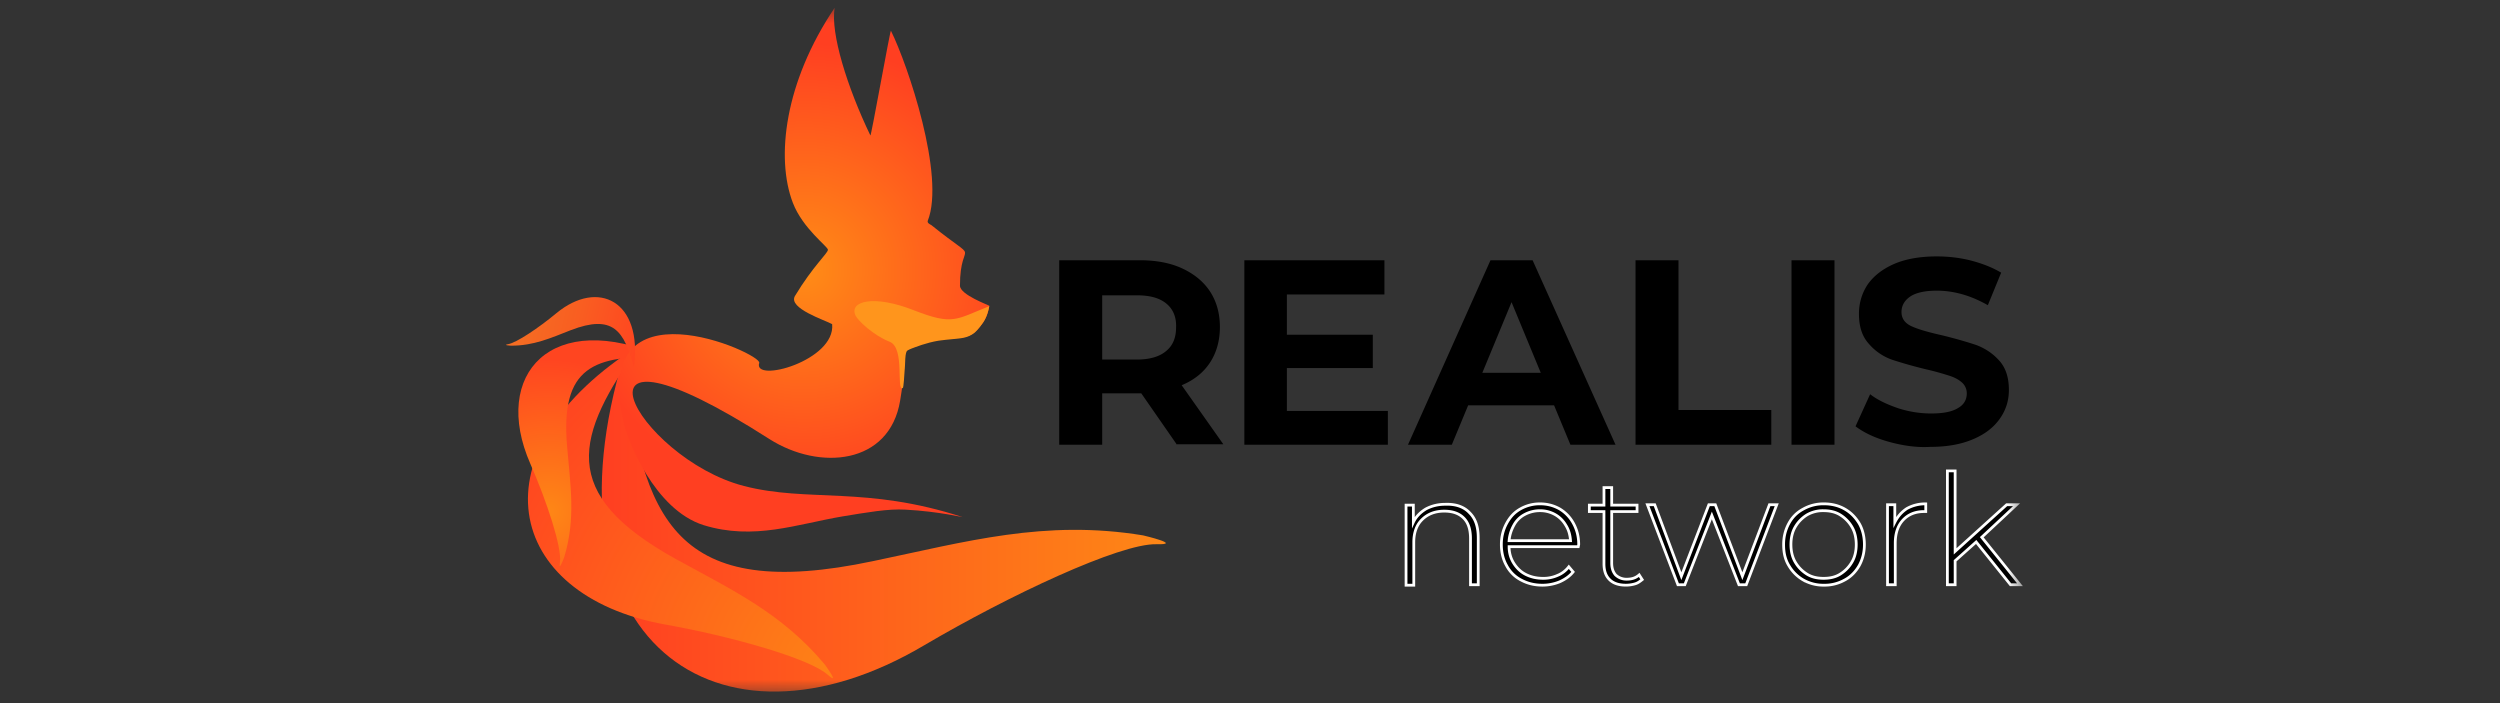
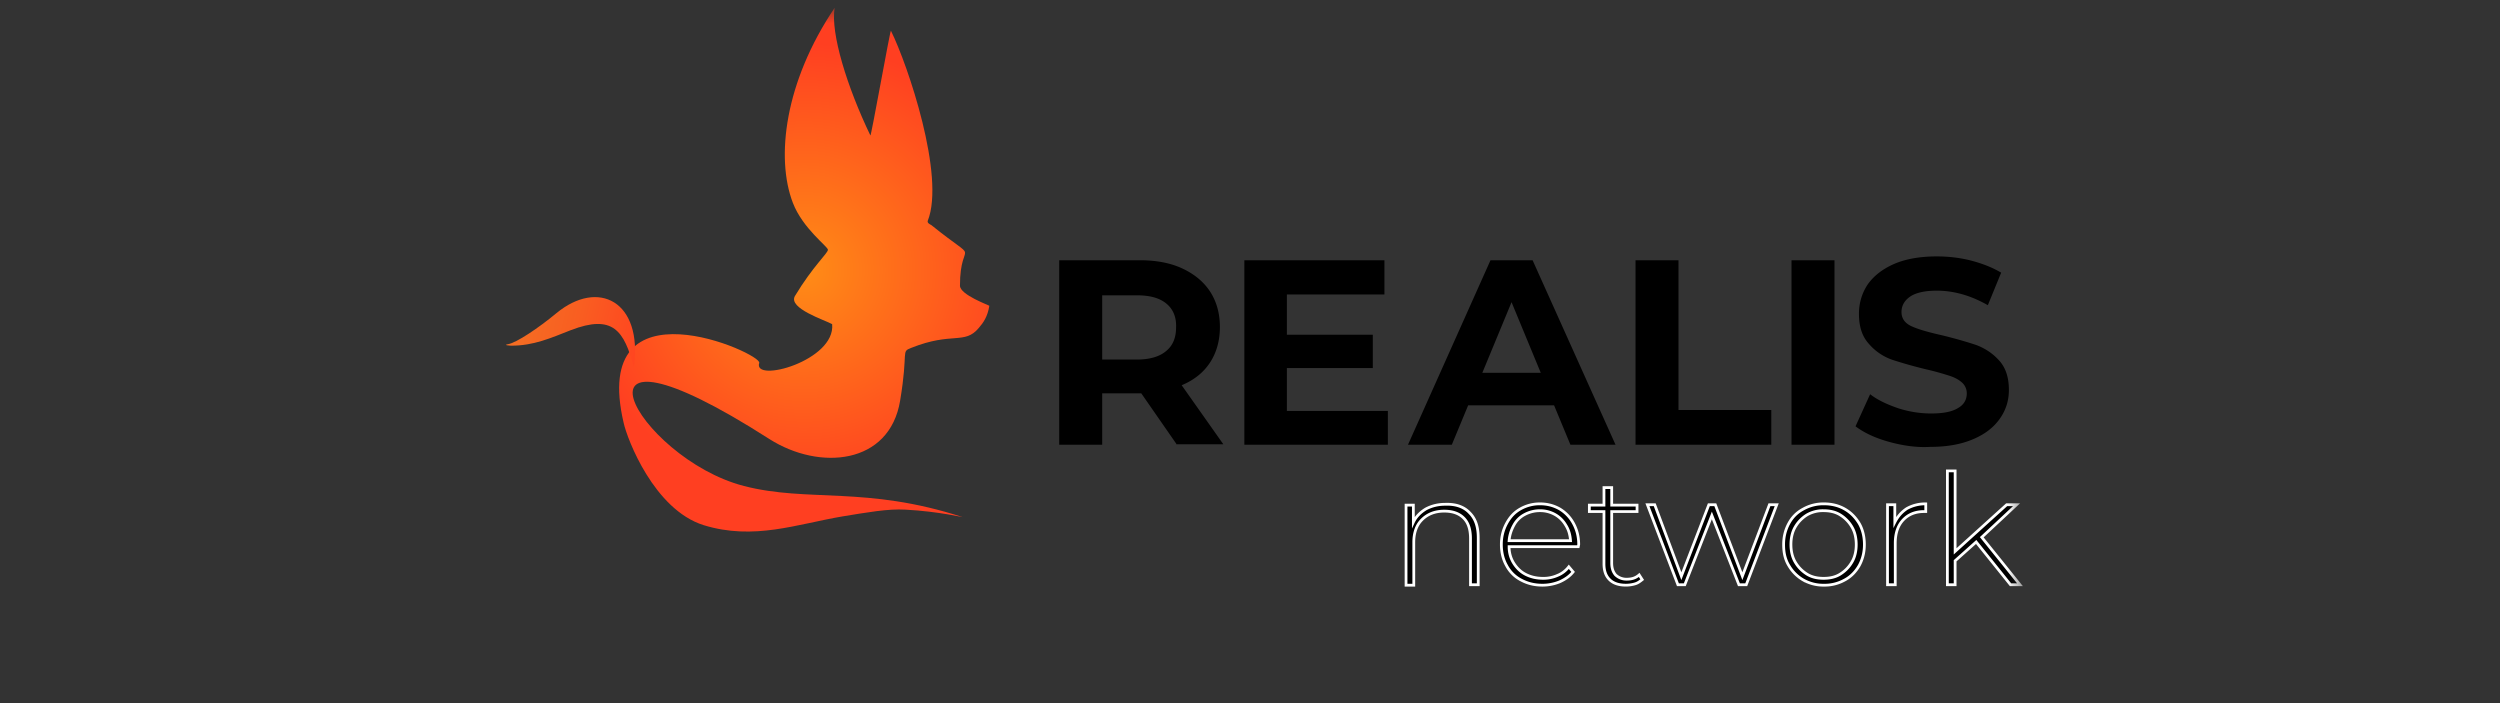
<svg xmlns="http://www.w3.org/2000/svg" width="160" height="45" viewBox="0 0 160 45" fill="none">
  <rect x="0" y="0" width="160" height="45" fill="#333333" stroke="none" />
  <mask id="l8z9p3g8ia" style="mask-type:luminance" maskUnits="userSpaceOnUse" x="30" y="0" width="100" height="45">
    <path d="M129.501.5h-99v44h99V.5z" fill="#fff" />
  </mask>
  <g mask="url(#l8z9p3g8ia)">
-     <path d="M39.944 22.732c1.042 10.63 3.33 15.844 15.928 13.18 5.959-1.24 10.988-2.685 17.287-1.647 0 0 2.606.61.838.565-2.333-.046-9.38 3.25-14.863 6.477-13.254 7.832-24.741-.429-19.19-18.575z" fill="url(#0ss3ng7pyb)" />
-     <path d="M40.972 22.06c-4.171 5.875-5.302 9.52 2.276 13.715 3.598 1.977 6.775 3.456 9.528 6.739 0 0 1.06 1.441.189.663-1.17-1.044-6.198-2.466-10.426-3.214-10.22-1.857-12.426-11.1-1.567-17.903z" fill="url(#d6132cdopc)" />
-     <path d="M42.435 22.85c-4.366-.11-6.604.558-6.136 5.768.206 2.468.56 4.565-.191 7.05 0 0-.378 1.014-.272.315.14-.946-.86-3.942-1.892-6.296-2.528-5.752 1.39-9.977 8.491-6.837z" fill="url(#b7ivgm07ld)" />
    <path d="M53.417.5c-.272 1.625.793 5.056 2.288 8.17.046.09 1.27-6.793 1.314-6.703 1.088 2.19 3.49 9.322 2.357 12.165-.046.136.136.226.226.271 3.308 2.664 1.836.7 1.836 3.882 0 .587 1.903 1.264 1.88 1.287-.113.7-.385 1.083-.68 1.422-.906 1.083-1.699.225-4.304 1.264-.703.27-.182.135-.726 3.385-.68 4.108-5.165 4.491-8.36 2.46-14.093-9.028-8.542 1.219-1.631 3.002 4.123 1.06 7.794-.023 13.98 1.986.135.045-1.496-.36-3.649-.474-1.11-.067-2.47.18-4.01.43-2.945.496-5.687 1.556-8.904.563-3.172-.993-4.894-5.507-5.12-6.545-2.199-9.39 8.88-4.446 8.677-3.837-.43 1.31 4.894-.135 4.667-2.483-.43-.248-2.855-1.015-2.379-1.805 1.156-1.919 2.108-2.731 2.108-2.957 0-.203-1.61-1.354-2.244-3.002-1.11-2.889-.52-7.741 2.674-12.481z" fill="url(#ch0ie82l2e)" />
-     <path fill-rule="evenodd" clip-rule="evenodd" d="M56.944 21.874c-1.042-.406-2.039-1.354-2.197-1.693-.408-.925 1.2-1.331 3.76-.316 2.493.97 2.652.587 4.804-.27 0 0-.09.609-.385 1.038-.272.406-.521.632-.544.654-.453.361-.86.361-1.54.43-.227.022-.476.044-.794.09-.793.135-1.45.406-1.699.496 0 0-.068.023-.158.068-.046.022-.16.067-.182.158-.09.248-.068.61-.09.857-.046.723-.091 1.4-.136 1.445-.453.248.158-2.55-.839-2.957z" fill="#FF951C" />
    <path d="M40.57 23.511c-.627-2.331-1.32-3.425-4.04-2.38-1.287.504-2.36.99-3.805.993 0 0-.6-.027-.21-.096.533-.082 1.98-1.06 3.086-1.978 2.677-2.216 5.549-.787 4.968 3.461z" fill="url(#4iyng7btbf)" />
    <path d="m75.324 28.461-2.282-3.287H70.54v3.287h-2.75V16.655h5.142c1.045 0 1.952.165 2.722.52.77.357 1.375.85 1.788 1.48.412.63.632 1.397.632 2.273 0 .877-.22 1.644-.632 2.274-.413.63-1.018 1.123-1.815 1.452l2.667 3.78h-2.97v.027zm-.687-9.04c-.44-.355-1.045-.52-1.87-.52H70.54v4.11h2.227c.825 0 1.457-.193 1.87-.549.44-.356.632-.876.632-1.506.028-.658-.192-1.178-.632-1.534zM88.823 26.27v2.191h-9.184V16.655h8.964v2.192H82.36v2.574h5.5v2.137h-5.5v2.74h6.462v-.028zM99.46 25.941h-5.498l-1.045 2.52h-2.805l5.28-11.806h2.694l5.307 11.806h-2.887l-1.045-2.52zm-.851-2.082-1.87-4.52-1.87 4.52h3.74zM104.674 16.655h2.749v9.587h5.94v2.22h-8.689V16.654zM114.657 16.655h2.75v11.806h-2.75V16.655zM120.87 28.27c-.88-.246-1.567-.574-2.117-.985l.935-2.055c.495.384 1.1.658 1.815.904.687.22 1.402.329 2.089.329.77 0 1.348-.11 1.734-.356.384-.22.548-.548.548-.931a.92.92 0 0 0-.329-.713c-.219-.191-.495-.328-.852-.438-.358-.11-.798-.246-1.403-.383-.907-.22-1.65-.439-2.227-.63a3.49 3.49 0 0 1-1.485-1.041c-.413-.466-.605-1.096-.605-1.89 0-.685.192-1.315.55-1.863.385-.548.935-.986 1.677-1.315.743-.328 1.677-.493 2.751-.493.742 0 1.484.082 2.226.274.716.192 1.347.438 1.897.767l-.852 2.082c-1.099-.63-2.199-.931-3.271-.931-.771 0-1.348.136-1.706.383-.357.247-.549.575-.549.986 0 .411.219.712.632.904.412.192 1.072.384 1.925.575.907.22 1.65.439 2.226.63.578.22 1.073.548 1.486 1.014.412.465.605 1.095.605 1.862 0 .685-.193 1.288-.578 1.836-.385.548-.935.986-1.705 1.314-.769.33-1.677.494-2.75.494-.879.054-1.786-.083-2.667-.33z" fill="#000" />
    <path d="M94.057 32.822c.385.384.55.904.55 1.616v2.986h-.495v-2.958c0-.575-.137-1.014-.44-1.315-.302-.301-.715-.438-1.237-.438-.605 0-1.073.191-1.43.548-.358.356-.523.849-.523 1.451v2.74h-.495v-5.123h.468v1.096c.165-.356.44-.63.797-.85.358-.191.77-.3 1.238-.3.687-.028 1.21.164 1.567.547zM101.009 34.986h-4.427c0 .411.11.767.303 1.069.192.3.44.547.77.712.33.164.687.246 1.1.246a2.2 2.2 0 0 0 .934-.191c.276-.11.523-.302.715-.548l.276.328c-.221.274-.495.466-.853.63-.33.137-.715.22-1.1.22-.523 0-.962-.11-1.375-.33a2.188 2.188 0 0 1-.935-.93c-.22-.384-.33-.85-.33-1.343s.11-.931.33-1.342c.22-.41.495-.712.88-.931a2.489 2.489 0 0 1 1.265-.329c.467 0 .88.11 1.265.329.358.219.66.52.88.931.22.41.33.85.33 1.342l-.028.137zm-3.437-2.054a1.655 1.655 0 0 0-.687.685c-.165.3-.275.63-.303.986h3.932c-.027-.356-.11-.685-.302-.986a1.83 1.83 0 0 0-.688-.685 1.937 1.937 0 0 0-.962-.247 2.04 2.04 0 0 0-.99.247zM105.101 37.095c-.138.11-.275.22-.467.274a2.113 2.113 0 0 1-.578.082c-.44 0-.797-.11-1.045-.356-.248-.246-.357-.575-.357-1.013V32.74h-.935v-.41h.935v-1.124h.495v1.123h1.622v.411h-1.622v3.287c0 .329.082.575.247.767a.999.999 0 0 0 .715.274c.33 0 .578-.082.797-.274l.193.301zM113.711 32.302l-1.952 5.122h-.467l-1.733-4.437-1.732 4.437h-.44l-1.952-5.122h.467l1.705 4.574 1.76-4.574h.412l1.733 4.574 1.732-4.574h.467zM115.417 37.123a2.54 2.54 0 0 1-.935-.931c-.248-.411-.33-.85-.33-1.343s.11-.931.33-1.342c.22-.41.522-.712.935-.931a2.622 2.622 0 0 1 1.32-.329c.495 0 .935.11 1.32.329.385.219.687.52.935.931.22.384.329.85.329 1.342 0 .493-.109.932-.329 1.343-.22.383-.523.712-.935.93a2.62 2.62 0 0 1-1.32.33 2.62 2.62 0 0 1-1.32-.33zm2.365-.384c.302-.191.55-.438.742-.767.193-.328.275-.712.275-1.123 0-.41-.082-.794-.275-1.123a2.21 2.21 0 0 0-.742-.767c-.302-.191-.66-.274-1.072-.274a2.02 2.02 0 0 0-1.073.274c-.302.192-.55.438-.743.767-.192.329-.274.712-.274 1.123 0 .411.082.795.274 1.123.193.329.441.575.743.767.303.192.66.274 1.073.274.412 0 .77-.082 1.072-.274zM122.038 32.548a2.4 2.4 0 0 1 1.21-.3v.492h-.11c-.577 0-1.017.192-1.347.548-.33.356-.495.85-.495 1.48v2.656h-.495v-5.122h.467v1.123c.193-.384.44-.657.77-.877zM126.475 34.685l-1.347 1.205v1.534h-.495v-7.286h.495v5.15l3.299-2.986h.633l-2.228 2.081 2.447 3.04h-.605l-2.199-2.738z" fill="#000" stroke="#fff" stroke-width=".178" stroke-miterlimit="10" />
  </g>
  <defs>
    <radialGradient id="d6132cdopc" cx="0" cy="0" r="1" gradientUnits="userSpaceOnUse" gradientTransform="rotate(-139.364 34.417 11.521) scale(23.898 23.882)">
      <stop stop-color="#FE8116" />
      <stop offset="1" stop-color="#FF4520" />
    </radialGradient>
    <radialGradient id="b7ivgm07ld" cx="0" cy="0" r="1" gradientUnits="userSpaceOnUse" gradientTransform="matrix(2.176 -9.478 9.509 2.184 35.113 32.755)">
      <stop offset=".03" stop-color="#FE8516" />
      <stop offset="1" stop-color="#FF4520" />
    </radialGradient>
    <radialGradient id="ch0ie82l2e" cx="0" cy="0" r="1" gradientUnits="userSpaceOnUse" gradientTransform="matrix(14.559 0 0 14.503 51.473 17.281)">
      <stop stop-color="#FF8C16" />
      <stop offset="1" stop-color="#FF3F21" />
    </radialGradient>
    <linearGradient id="0ss3ng7pyb" x1="38.517" y1="33.494" x2="74.638" y2="33.494" gradientUnits="userSpaceOnUse">
      <stop stop-color="#FF3F21" />
      <stop offset="1" stop-color="#FE8716" />
    </linearGradient>
    <linearGradient id="4iyng7btbf" x1="32.888" y1="19.956" x2="40.949" y2="21.897" gradientUnits="userSpaceOnUse">
      <stop stop-color="#F46F23" />
      <stop offset=".516" stop-color="#F95D21" />
      <stop offset="1" stop-color="#FF4520" />
    </linearGradient>
  </defs>
</svg>